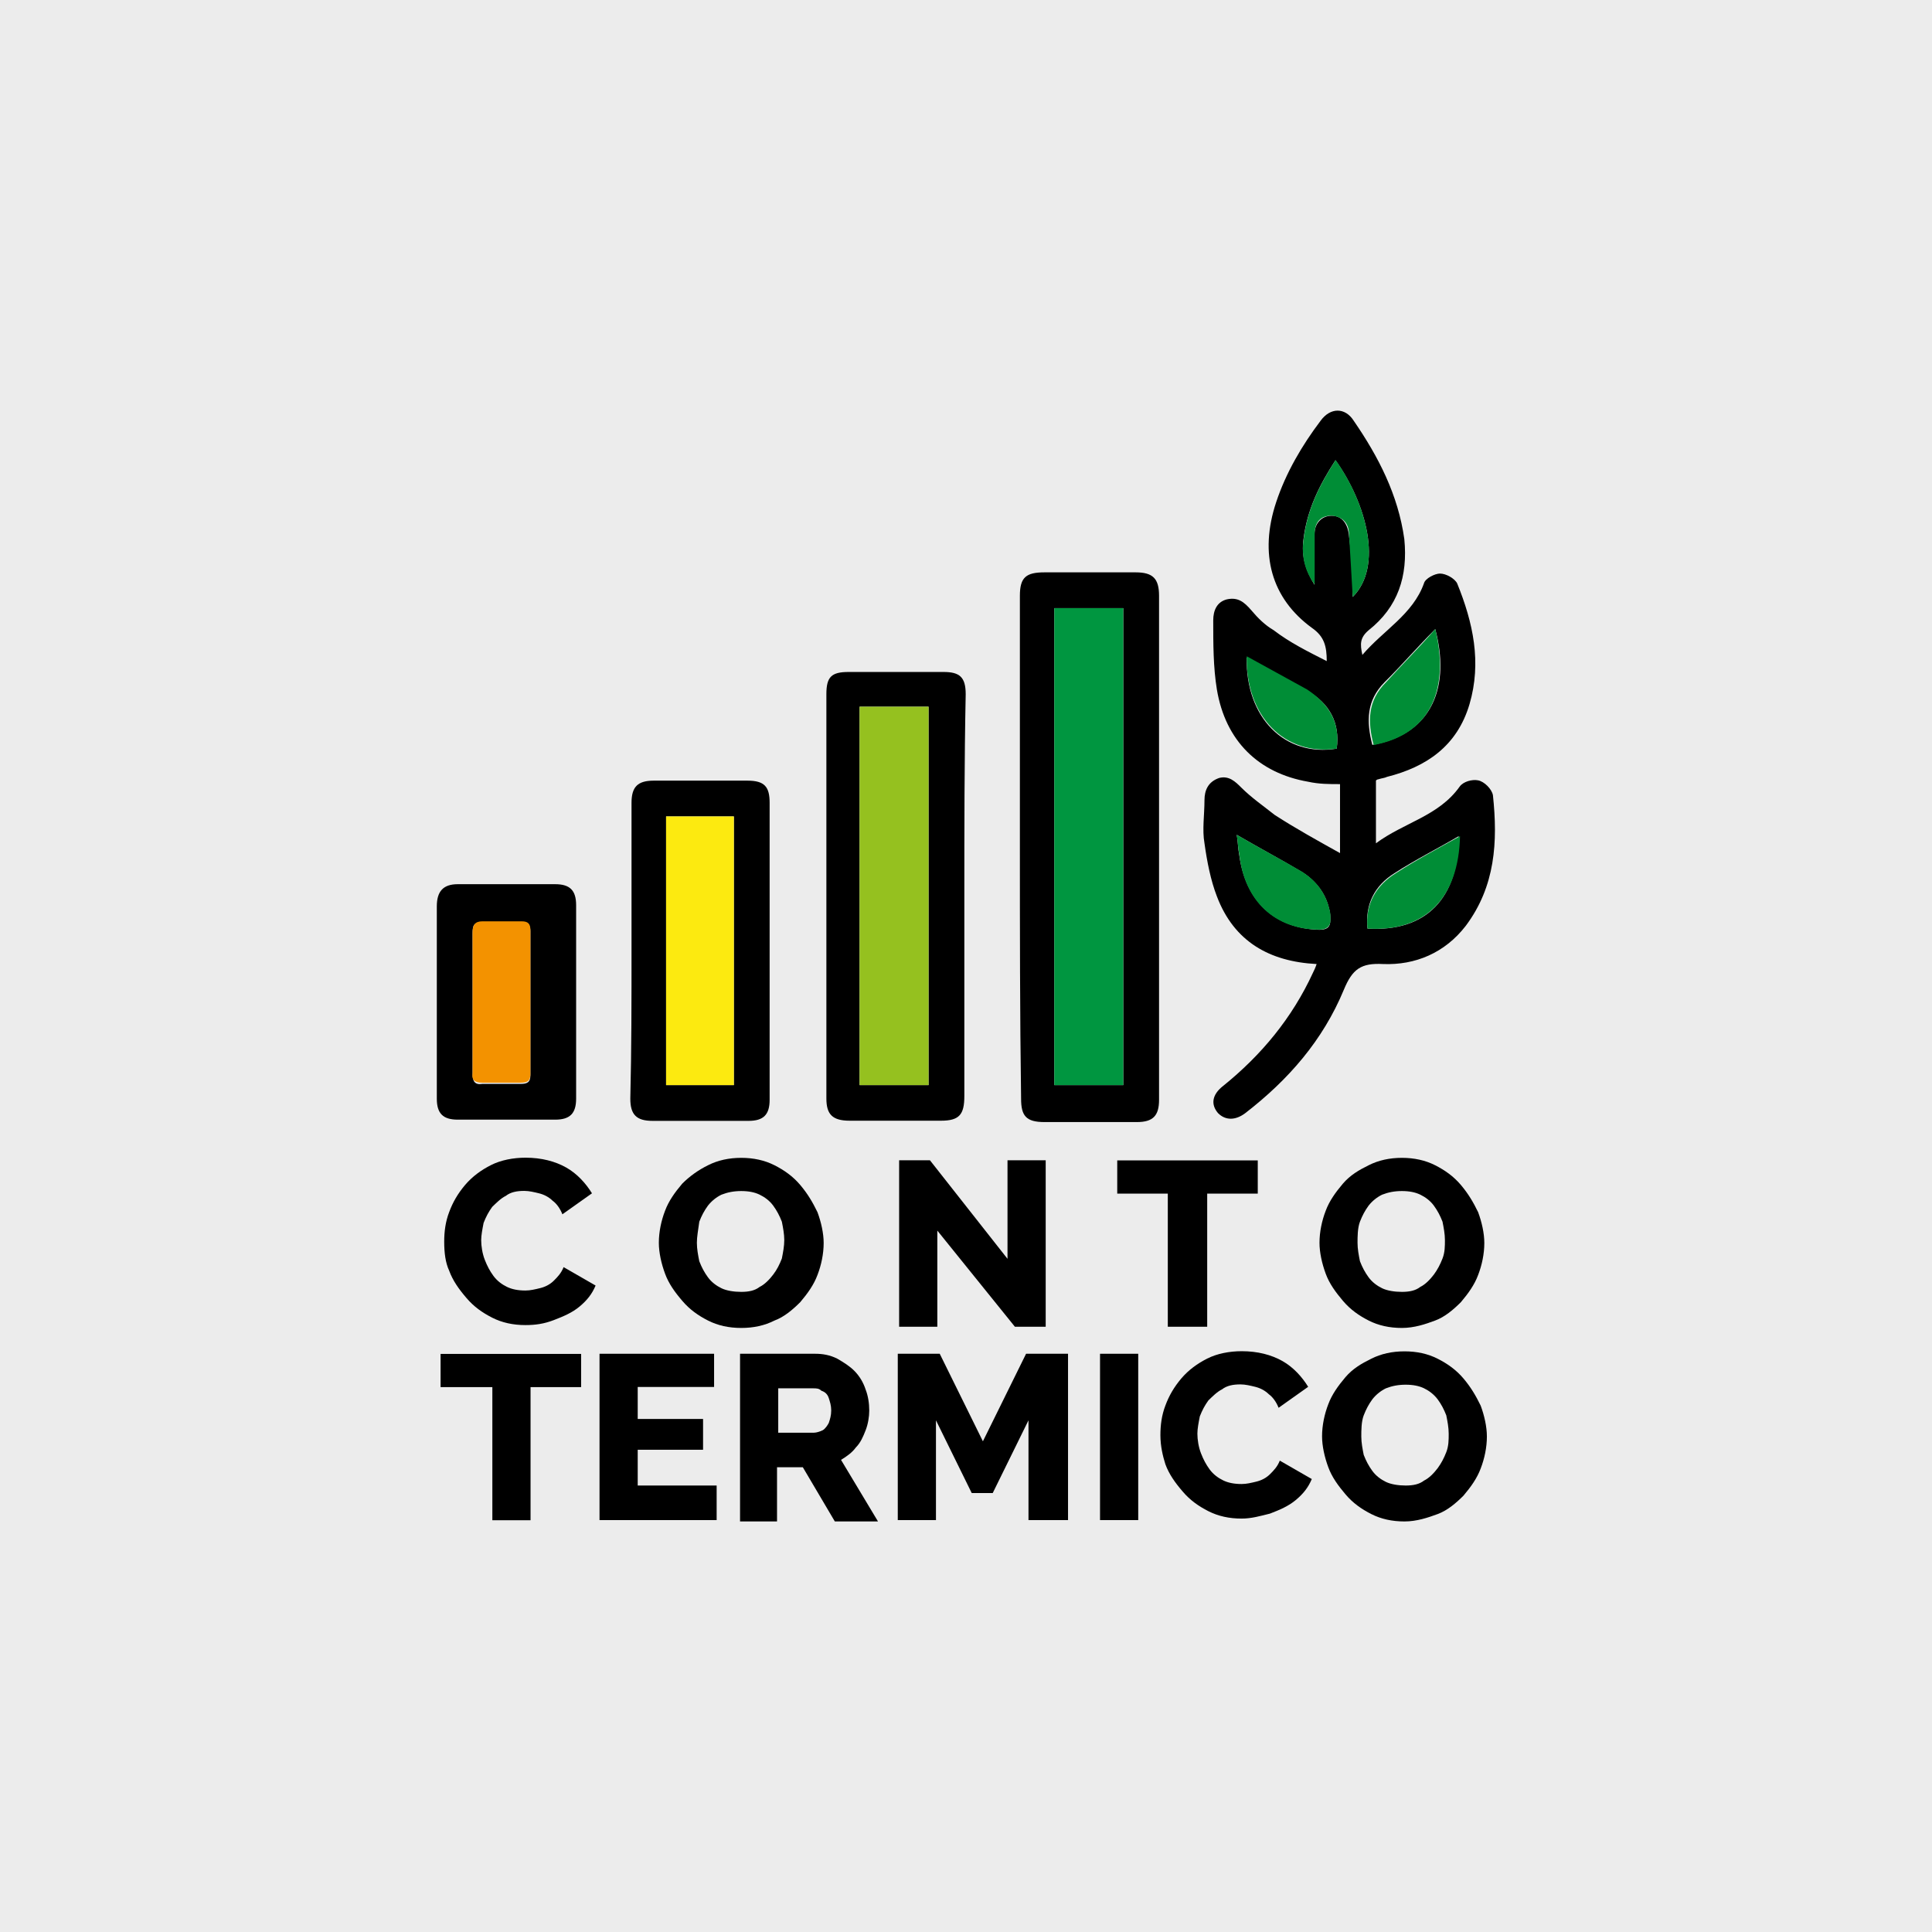
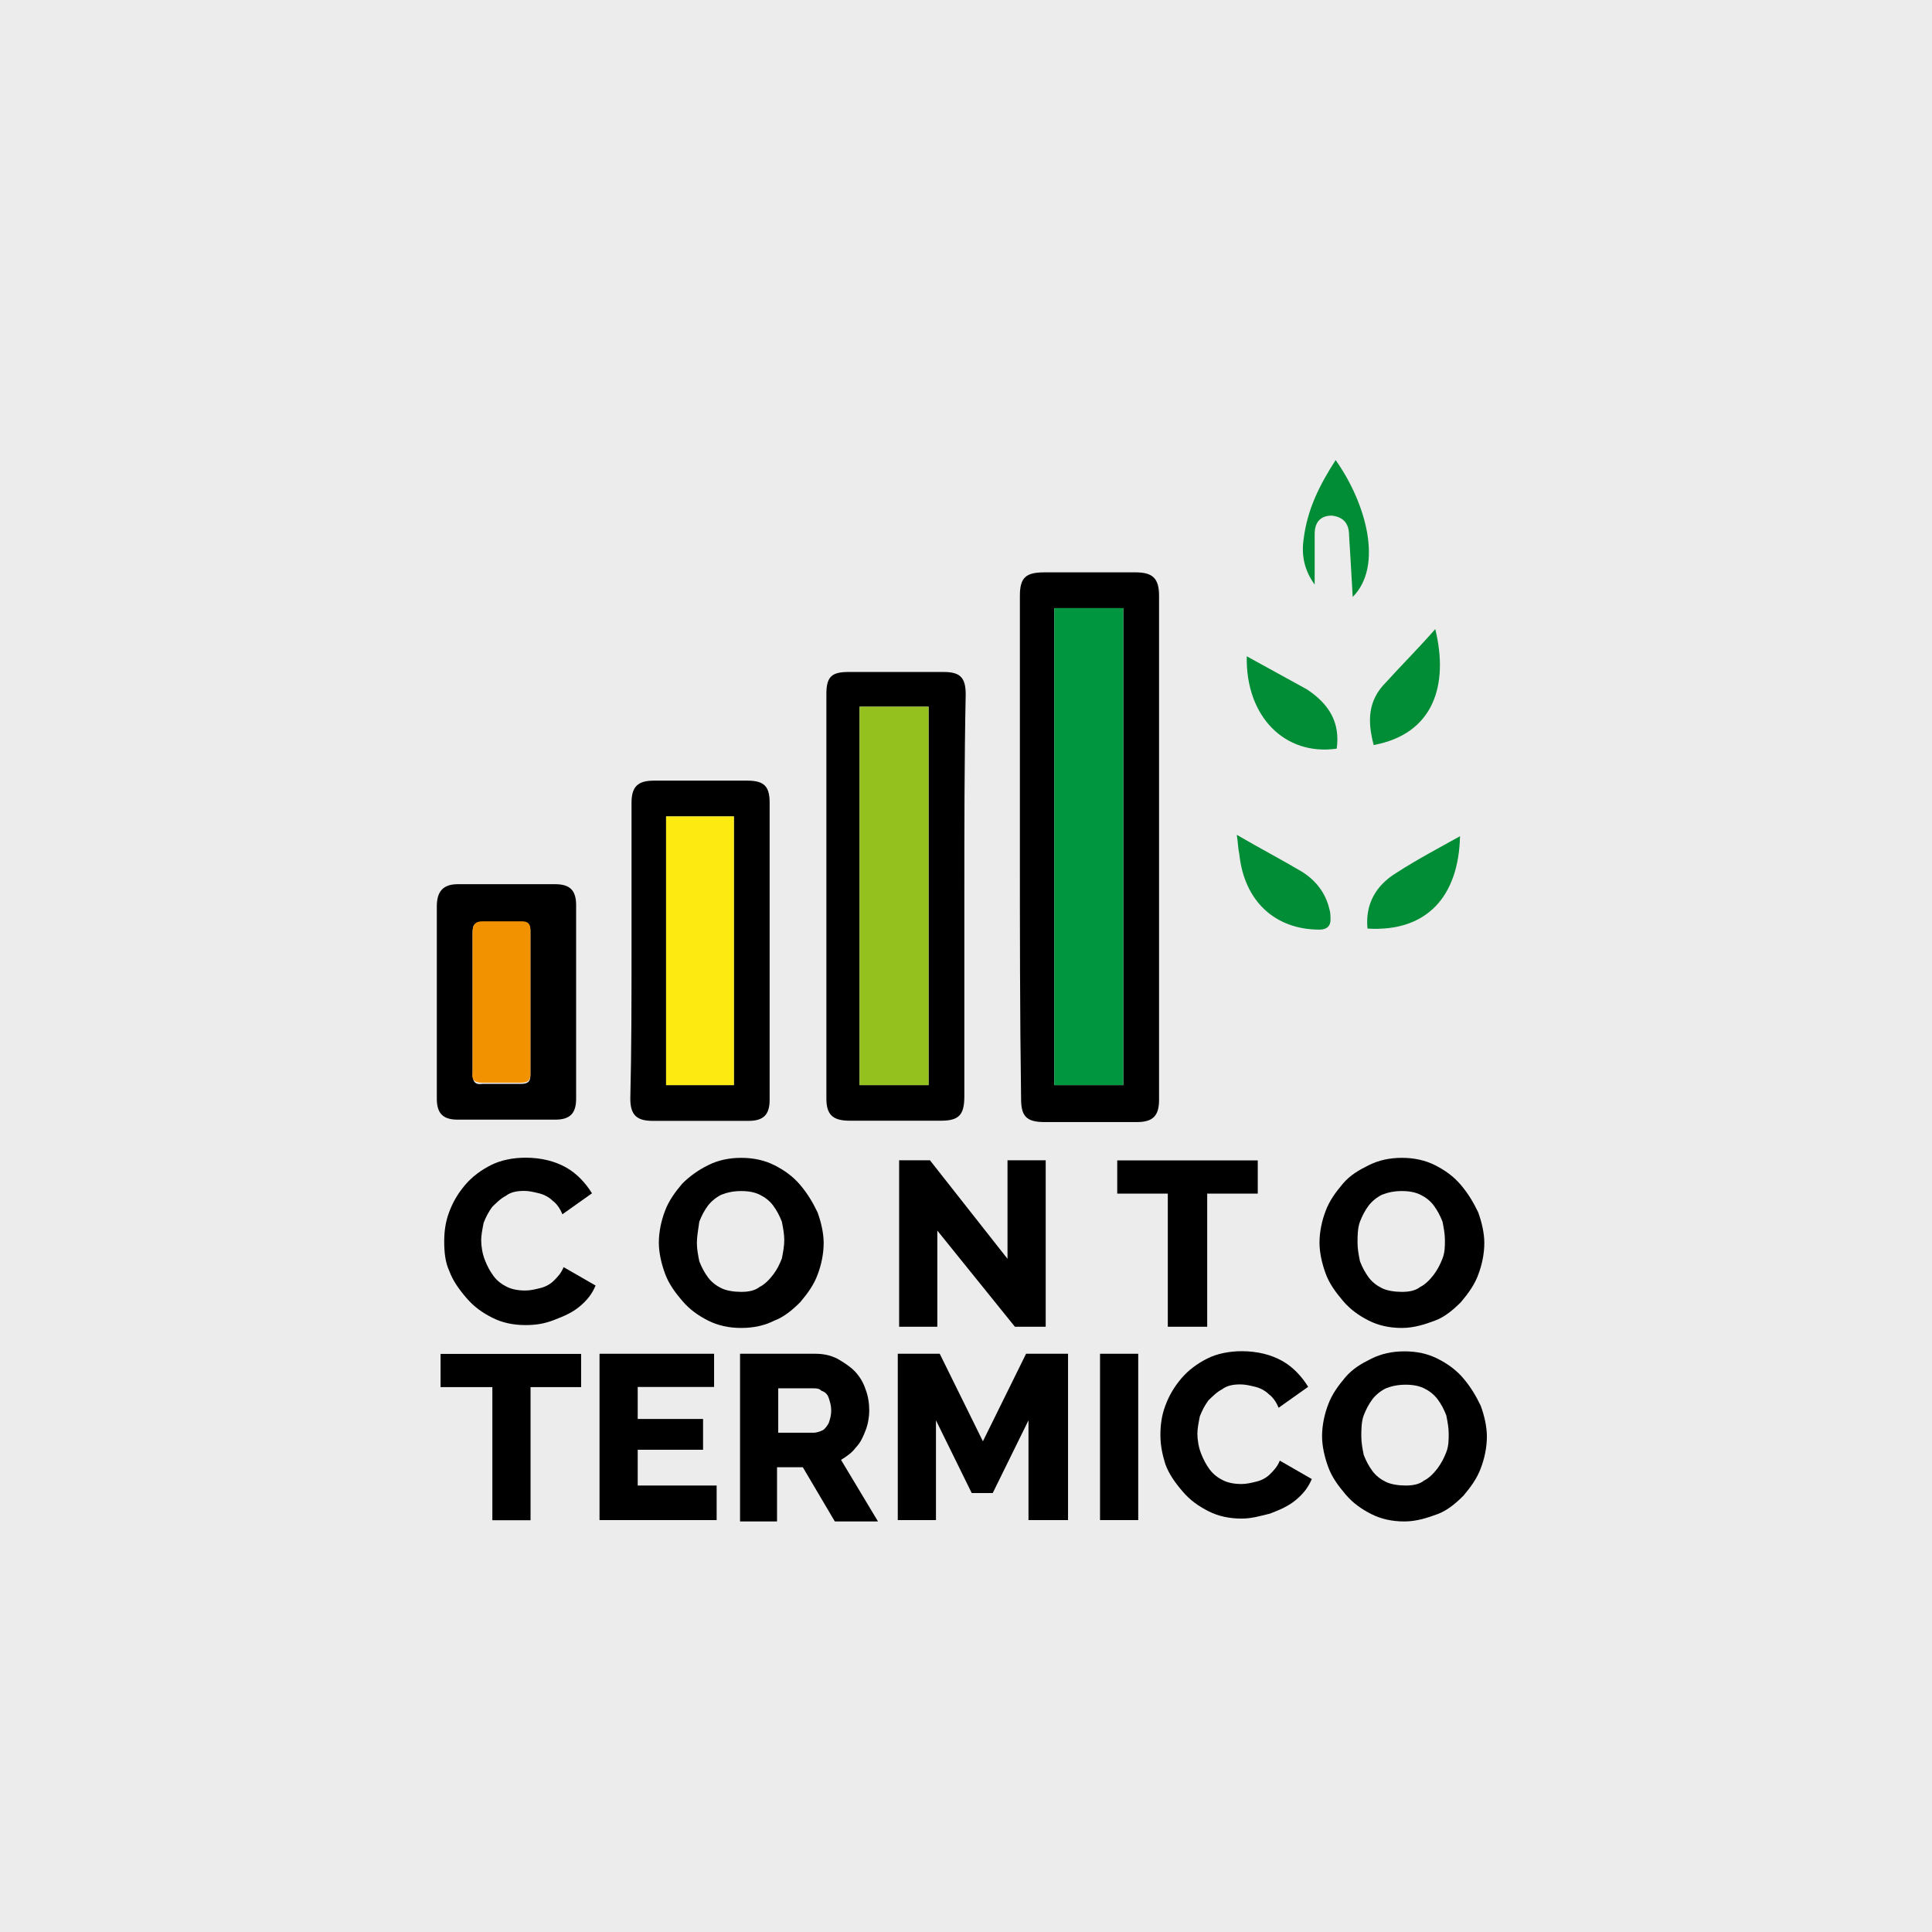
<svg xmlns="http://www.w3.org/2000/svg" version="1.1" id="Layer_1" x="0px" y="0px" viewBox="0 0 1280 1280" style="enable-background:new 0 0 1280 1280;" xml:space="preserve">
  <style type="text/css">
	.st0{fill:#ECECEC;}
	.st1{fill:#008D36;}
	.st2{fill:#009640;}
	.st3{fill:#95C11F;}
	.st4{fill:#FCEA10;}
	.st5{fill:#F39200;}
</style>
  <g id="bkgr">
    <rect class="st0" width="1280" height="1280" />
  </g>
  <g>
    <g>
-       <path d="M879,438c0-9.8-1.6-16.3-9.8-22c-26.9-19.6-35.1-49-23.7-83.3c6.5-19.6,17.1-37.6,29.4-53.9c6.5-9,16.3-9,22,0    c16.3,23.7,29.4,49,33.5,78.4c2.4,24.5-4.1,44.9-23.7,60.4c-5.7,4.9-5.7,9-4.1,16.3c13.9-16.3,33.5-26.9,40.8-47.4    c0.8-3.3,7.3-6.5,10.6-6.5c4.1,0,9.8,3.3,11.4,6.5c10.6,26.1,16.3,52.3,8.2,80c-8.2,27.8-28.6,41.6-54.7,48.2    c-1.6,0.8-3.3,0.8-5.7,1.6c-0.8,0-1.6,0.8-1.6,0.8c0,13.1,0,26.1,0,41.6c18.8-13.9,41.6-18,55.5-37.6c2.4-3.3,8.2-4.9,12.2-4.1    c4.1,0.8,9,5.7,9.8,9.8c3.3,31,1.6,60.4-18,86.6c-13.9,18-33.5,26.1-54.7,25.3c-14.7-0.8-20.4,3.3-26.1,17.1    c-13.9,33.5-36.7,59.6-65.3,81.7c-6.5,4.9-13.1,4.9-18,0c-4.9-5.7-4.1-12.2,3.3-18c25.3-20.4,45.7-44.9,59.6-75.1    c0.8-1.6,1.6-3.3,2.4-5.7c-31-1.6-54.7-14.7-66.1-44.9c-4.1-10.6-6.5-22.9-8.2-35.1c-1.6-9,0-18.8,0-28.6c0-6.5,2.4-12.2,9.8-14.7    c6.5-1.6,10.6,2.4,14.7,6.5c6.5,6.5,14.7,12.2,22,18c13.9,9,28.6,17.1,43.3,25.3c0-13.9,0-29.4,0-45.7c-7.3,0-13.9,0-21.2-1.6    c-32.7-5.7-54.7-26.9-60.4-61.2c-2.4-14.7-2.4-30.2-2.4-45.7c0-6.5,2.4-12.2,9-13.9c7.3-1.6,11.4,1.6,16.3,7.3    c4.1,4.9,9,9.8,14.7,13.1C854.5,425.7,866,431.4,879,438z M906,615.2c39.2,2.4,60.4-20.4,60.4-61.2c-13.9,8.2-28.6,15.5-42.5,24.5    C910.9,586.6,904.3,598.9,906,615.2z M819.4,553.1c0.8,4.9,0.8,9,1.6,13.1c4.1,31,23.7,49,53.1,49.8c4.9,0,7.3-1.6,7.3-6.5    c0-2.4,0-4.9-0.8-7.3c-2.4-10.6-9-18.8-18-24.5C848.8,569.5,834.9,562.1,819.4,553.1z M885.6,496c2.4-17.1-4.9-30.2-19.6-38.4    c-13.1-7.3-26.1-14.7-40-22C825.1,475.5,851.3,501.7,885.6,496z M950.9,416.8c-12.2,12.2-22,23.7-33.5,35.1    c-12.2,12.2-12.2,26.1-8.2,41.6C950.1,486.2,960.7,453.5,950.9,416.8z M896.2,395.5c20.4-20.4,9-62.1-11.4-90.6    c-10.6,16.3-18.8,32.7-21.2,52.3c-1.6,11.4,1.6,21.2,7.3,30.2c0-11.4,0-22,0-33.5c0-7.3,4.9-12.2,11.4-12.2    c6.5,0,10.6,4.9,11.4,13.1C895.4,367.8,896.2,380.8,896.2,395.5z" />
      <path d="M675.7,559.7c0-54.7,0-110.2,0-165c0-12.2,4.1-15.5,16.3-15.5c20.4,0,40.8,0,60.4,0c11.4,0,15.5,4.1,15.5,15.5    c0,111.1,0,222.1,0,334c0,10.6-4.1,14.7-14.7,14.7c-20.4,0-40.8,0-61.2,0c-12.2,0-15.5-4.1-15.5-15.5    C675.7,671.5,675.7,616,675.7,559.7z M698.5,402.9c0,106.2,0,210.7,0,316c15.5,0,30.2,0,45.7,0c0-105.3,0-210.7,0-316    C728.8,402.9,714.1,402.9,698.5,402.9z" />
      <path d="M638.9,593.1c0,44.1,0,89,0,133.1c0,12.2-3.3,16.3-15.5,16.3c-20.4,0-40.8,0-60.4,0c-11.4,0-15.5-4.1-15.5-14.7    c0-89,0-178.8,0-267.9c0-11.4,3.3-14.7,14.7-14.7c21.2,0,41.6,0,62.9,0c10.6,0,14.7,3.3,14.7,14.7    C638.9,504.1,638.9,548.2,638.9,593.1z M569.5,468.2c0,84.1,0,167.4,0,250.7c15.5,0,30.2,0,45.7,0c0-84.1,0-167.4,0-250.7    C600.5,468.2,585,468.2,569.5,468.2z" />
      <path d="M418.4,629.1c0-32.7,0-64.5,0-97.2c0-10.6,4.1-14.7,14.7-14.7c20.4,0,41.6,0,62.1,0c11.4,0,14.7,4.1,14.7,14.7    c0,65.3,0,131.5,0,196.8c0,9.8-4.1,13.9-13.9,13.9c-21.2,0-42.5,0-63.7,0c-10.6,0-14.7-4.1-14.7-14.7    C418.4,695.2,418.4,662.6,418.4,629.1z M441.3,718.9c15.5,0,30.2,0,44.9,0c0-59.6,0-118.4,0-178c-15.5,0-30.2,0-44.9,0    C441.3,600.5,441.3,659.3,441.3,718.9z" />
      <path d="M289.4,664.2c0-21.2,0-42.5,0-63.7c0-9.8,4.1-14.7,13.9-14.7c21.2,0,42.5,0,64.5,0c9.8,0,13.9,4.1,13.9,13.9    c0,42.5,0,85.7,0,128.2c0,9.8-4.1,13.9-13.9,13.9c-21.2,0-42.5,0-64.5,0c-9.8,0-13.9-4.1-13.9-13.9    C289.4,707.5,289.4,686.2,289.4,664.2z M313.1,664.2c0,15.5,0,31.8,0,47.4c0,4.9,1.6,7.3,6.5,6.5c8.2,0,17.1,0,25.3,0    c4.1,0,6.5-0.8,6.5-5.7c0-31.8,0-63.7,0-95.5c0-4.1-1.6-5.7-5.7-5.7c-9,0-17.1,0-26.1,0c-5.7,0-6.5,1.6-6.5,7.3    C313.1,633.2,313.1,648.7,313.1,664.2z" />
      <path class="st1" d="M906,615.2c-1.6-16.3,5.7-28.6,18.8-36.7c13.9-9,27.8-16.3,42.5-24.5C966.4,594,945.2,617.6,906,615.2z" />
      <path class="st1" d="M819.4,553.1c15.5,9,29.4,16.3,43.3,24.5c9,5.7,15.5,13.9,18,24.5c0.8,2.4,0.8,4.9,0.8,7.3    c0,4.1-2.4,6.5-7.3,6.5c-29.4,0-49.8-18.8-53.1-49.8C820.2,562.1,820.2,558,819.4,553.1z" />
      <path class="st1" d="M885.6,496c-34.3,4.9-60.4-21.2-59.6-61.2c13.1,7.3,26.9,14.7,40,22C880.7,466.6,888,478.8,885.6,496z" />
      <path class="st1" d="M950.9,416.8c9,36.7-0.8,69.4-40.8,76.8c-4.1-15.5-4.1-29.4,8.2-41.6C928.8,440.4,939.5,429.8,950.9,416.8z" />
      <path class="st1" d="M896.2,395.5c-0.8-14.7-1.6-27.8-2.4-40.8c0-8.2-4.1-12.2-11.4-13.1c-7.3,0-11.4,4.1-11.4,12.2    c0,10.6,0,22,0,33.5c-6.5-9-9-18.8-7.3-30.2c2.4-19.6,10.6-35.9,21.2-52.3C905.2,333.5,916.6,375.1,896.2,395.5z" />
      <path class="st2" d="M698.5,402.9c15.5,0,30.2,0,45.7,0c0,105.3,0,210.7,0,316c-15.5,0-30.2,0-45.7,0    C698.5,613.6,698.5,509,698.5,402.9z" />
      <path class="st3" d="M569.5,468.2c15.5,0,30.2,0,45.7,0c0,84.1,0,167.4,0,250.7c-15.5,0-30.2,0-45.7,0    C569.5,635.6,569.5,552.3,569.5,468.2z" />
      <path class="st4" d="M441.3,718.9c0-59.6,0-118.4,0-178c14.7,0,30.2,0,44.9,0c0,59.6,0,118.4,0,178    C471.5,718.9,456.8,718.9,441.3,718.9z" />
      <path class="st5" d="M313.1,664.2c0-15.5,0-31,0-46.5c0-4.9,1.6-7.3,6.5-7.3c9,0,17.1,0,26.1,0c4.1,0,5.7,1.6,5.7,5.7    c0,31.8,0,63.7,0,95.5c0,4.9-2.4,5.7-6.5,5.7c-8.2,0-17.1,0-25.3,0c-4.9,0-7.3-1.6-6.5-6.5C313.1,696,313.1,679.7,313.1,664.2z" />
    </g>
    <g>
      <path d="M294.3,822.6c0-6.5,0.8-13.1,3.3-19.6c2.4-6.5,5.7-12.2,10.6-18c4.9-5.7,10.6-9.8,17.1-13.1c6.5-3.3,14.7-4.9,22.9-4.9    c10.6,0,19.6,2.4,26.9,6.5c7.3,4.1,13.1,10.6,17.1,17.1l-19.6,13.9c-1.6-4.1-4.1-7.3-6.5-9c-2.4-2.4-5.7-4.1-9-4.9    c-3.3-0.8-6.5-1.6-9.8-1.6c-4.9,0-9,0.8-12.2,3.3c-3.3,1.6-6.5,4.9-9,7.3c-2.4,3.3-4.1,6.5-5.7,10.6c-0.8,4.1-1.6,8.2-1.6,11.4    c0,4.1,0.8,9,2.4,13.1c1.6,4.1,3.3,7.3,5.7,10.6c2.4,3.3,5.7,5.7,9,7.3c3.3,1.6,7.3,2.4,12.2,2.4c3.3,0,6.5-0.8,9.8-1.6    c3.3-0.8,6.5-2.4,9-4.9c2.4-2.4,4.9-4.9,6.5-9l21.2,12.2c-2.4,5.7-5.7,9.8-10.6,13.9c-4.9,4.1-10.6,6.5-17.1,9s-12.2,3.3-18.8,3.3    c-8.2,0-15.5-1.6-22-4.9c-6.5-3.3-12.2-7.3-17.1-13.1c-4.9-5.7-9-11.4-11.4-18C295.1,836.5,294.3,830,294.3,822.6z" />
      <path d="M491.1,879.8c-8.2,0-15.5-1.6-22-4.9c-6.5-3.3-12.2-7.3-17.1-13.1c-4.9-5.7-9-11.4-11.4-18c-2.4-6.5-4.1-13.9-4.1-20.4    c0-7.3,1.6-14.7,4.1-21.2c2.4-6.5,6.5-12.2,11.4-18c4.9-4.9,10.6-9,17.1-12.2c6.5-3.3,13.9-4.9,22-4.9s15.5,1.6,22,4.9    c6.5,3.3,12.2,7.3,17.1,13.1s8.2,11.4,11.4,18c2.4,6.5,4.1,13.9,4.1,20.4c0,7.3-1.6,14.7-4.1,21.2c-2.4,6.5-6.5,12.2-11.4,18    c-4.9,4.9-10.6,9.8-17.1,12.2C506.6,878.2,499.3,879.8,491.1,879.8z M461.7,823.4c0,4.1,0.8,8.2,1.6,12.2    c1.6,4.1,3.3,7.3,5.7,10.6c2.4,3.3,5.7,5.7,9,7.3c3.3,1.6,8.2,2.4,13.1,2.4s9-0.8,12.2-3.3c3.3-1.6,6.5-4.9,9-8.2    s4.1-6.5,5.7-10.6c0.8-4.1,1.6-8.2,1.6-12.2s-0.8-8.2-1.6-12.2c-1.6-4.1-3.3-7.3-5.7-10.6c-2.4-3.3-5.7-5.7-9-7.3    c-3.3-1.6-7.3-2.4-12.2-2.4s-9,0.8-13.1,2.4c-3.3,1.6-6.5,4.1-9,7.3c-2.4,3.3-4.1,6.5-5.7,10.6    C462.5,815.3,461.7,819.4,461.7,823.4z" />
      <path d="M621,815.3V879h-25.3V768.7h20.4l51.4,65.3v-65.3h25.3V879h-20.4L621,815.3z" />
      <path d="M833.3,790.8h-33.5V879h-26.1v-88.2h-33.5v-22h93.1V790.8z" />
      <path d="M928.8,879.8c-8.2,0-15.5-1.6-22-4.9c-6.5-3.3-12.2-7.3-17.1-13.1s-9-11.4-11.4-18c-2.4-6.5-4.1-13.9-4.1-20.4    c0-7.3,1.6-14.7,4.1-21.2c2.4-6.5,6.5-12.2,11.4-18c4.9-5.7,10.6-9,17.1-12.2c6.5-3.3,13.9-4.9,22-4.9s15.5,1.6,22,4.9    c6.5,3.3,12.2,7.3,17.1,13.1s8.2,11.4,11.4,18c2.4,6.5,4.1,13.9,4.1,20.4c0,7.3-1.6,14.7-4.1,21.2c-2.4,6.5-6.5,12.2-11.4,18    c-4.9,4.9-10.6,9.8-17.1,12.2C944.4,877.3,937,879.8,928.8,879.8z M899.4,823.4c0,4.1,0.8,8.2,1.6,12.2c1.6,4.1,3.3,7.3,5.7,10.6    c2.4,3.3,5.7,5.7,9,7.3c3.3,1.6,8.2,2.4,13.1,2.4s9-0.8,12.2-3.3c3.3-1.6,6.5-4.9,9-8.2c2.4-3.3,4.1-6.5,5.7-10.6    c1.6-4.1,1.6-8.2,1.6-12.2s-0.8-8.2-1.6-12.2c-1.6-4.1-3.3-7.3-5.7-10.6s-5.7-5.7-9-7.3c-3.3-1.6-7.3-2.4-12.2-2.4    s-9,0.8-13.1,2.4c-3.3,1.6-6.5,4.1-9,7.3c-2.4,3.3-4.1,6.5-5.7,10.6C899.4,813.6,899.4,819.4,899.4,823.4z" />
      <path d="M385,919h-33.5v88.2h-25.3V919h-34.3v-22H385V919z" />
      <path d="M474.8,985.1v22h-77.6V896.9h75.9v22h-50.6v21.2h43.3v20.4h-43.3v23.7h52.3V985.1z" />
      <path d="M490.3,1007.2V896.9h49.8c4.9,0,9.8,0.8,14.7,3.3c4.1,2.4,8.2,4.9,11.4,8.2s5.7,7.3,7.3,12.2c1.6,4.1,2.4,9,2.4,13.9    c0,4.1-0.8,9-2.4,13.1c-1.6,4.1-3.3,8.2-6.5,11.4c-2.4,3.3-5.7,5.7-9.8,8.2l24.5,40.8h-28.6l-21.2-35.9h-17.1v35.9h-24.5V1007.2z     M515.6,949.2h23.7c1.6,0,4.1-0.8,5.7-1.6c1.6-0.8,3.3-3.3,4.1-4.9c0.8-2.4,1.6-4.9,1.6-8.2c0-3.3-0.8-5.7-1.6-8.2    s-2.4-4.1-4.9-4.9c-1.6-1.6-3.3-1.6-5.7-1.6h-22.9V949.2z" />
      <path d="M681.4,1007.2V941l-23.7,48.2h-13.9L620.1,941v66.1h-25.3V896.9h27.8l28.6,58l28.6-58h27.8v110.2H681.4z" />
      <path d="M728.8,1007.2V896.9h25.3v110.2H728.8z" />
      <path d="M768.8,950.8c0-6.5,0.8-13.1,3.3-19.6c2.4-6.5,5.7-12.2,10.6-18c4.9-5.7,10.6-9.8,17.1-13.1c6.5-3.3,14.7-4.9,22.9-4.9    c10.6,0,19.6,2.4,26.9,6.5c7.3,4.1,13.1,10.6,17.1,17.1l-19.6,13.9c-1.6-4.1-4.1-7.3-6.5-9c-2.4-2.4-5.7-4.1-9-4.9    s-6.5-1.6-9.8-1.6c-4.9,0-9,0.8-12.2,3.3c-3.3,1.6-6.5,4.9-9,7.3c-2.4,3.3-4.1,6.5-5.7,10.6c-0.8,4.1-1.6,8.2-1.6,11.4    c0,4.1,0.8,9,2.4,13.1c1.6,4.1,3.3,7.3,5.7,10.6c2.4,3.3,5.7,5.7,9,7.3c3.3,1.6,7.3,2.4,12.2,2.4c3.3,0,6.5-0.8,9.8-1.6    c3.3-0.8,6.5-2.4,9-4.9c2.4-2.4,4.9-4.9,6.5-9l21.2,12.2c-2.4,5.7-5.7,9.8-10.6,13.9c-4.9,4.1-10.6,6.5-17.1,9    c-6.5,1.6-12.2,3.3-18.8,3.3c-8.2,0-15.5-1.6-22-4.9c-6.5-3.3-12.2-7.3-17.1-13.1c-4.9-5.7-9-11.4-11.4-18    C770.4,964.7,768.8,958.2,768.8,950.8z" />
      <path d="M930.5,1008c-8.2,0-15.5-1.6-22-4.9c-6.5-3.3-12.2-7.3-17.1-13.1s-9-11.4-11.4-18c-2.4-6.5-4.1-13.9-4.1-20.4    c0-7.3,1.6-14.7,4.1-21.2c2.4-6.5,6.5-12.2,11.4-18c4.9-5.7,10.6-9,17.1-12.2c6.5-3.3,13.9-4.9,22-4.9c8.2,0,15.5,1.6,22,4.9    c6.5,3.3,12.2,7.3,17.1,13.1s8.2,11.4,11.4,18c2.4,6.5,4.1,13.9,4.1,20.4c0,7.3-1.6,14.7-4.1,21.2c-2.4,6.5-6.5,12.2-11.4,18    c-4.9,4.9-10.6,9.8-17.1,12.2C946,1005.5,938.6,1008,930.5,1008z M901.9,951.7c0,4.1,0.8,8.2,1.6,12.2c1.6,4.1,3.3,7.3,5.7,10.6    c2.4,3.3,5.7,5.7,9,7.3c3.3,1.6,8.2,2.4,13.1,2.4s9-0.8,12.2-3.3c3.3-1.6,6.5-4.9,9-8.2c2.4-3.3,4.1-6.5,5.7-10.6    c1.6-4.1,1.6-8.2,1.6-12.2c0-4.1-0.8-8.2-1.6-12.2c-1.6-4.1-3.3-7.3-5.7-10.6c-2.5-3.3-5.7-5.7-9-7.3c-3.3-1.6-7.3-2.4-12.2-2.4    s-9,0.8-13.1,2.4c-3.3,1.6-6.5,4.1-9,7.3c-2.4,3.3-4.1,6.5-5.7,10.6C901.9,941.9,901.9,947.6,901.9,951.7z" />
    </g>
  </g>
</svg>